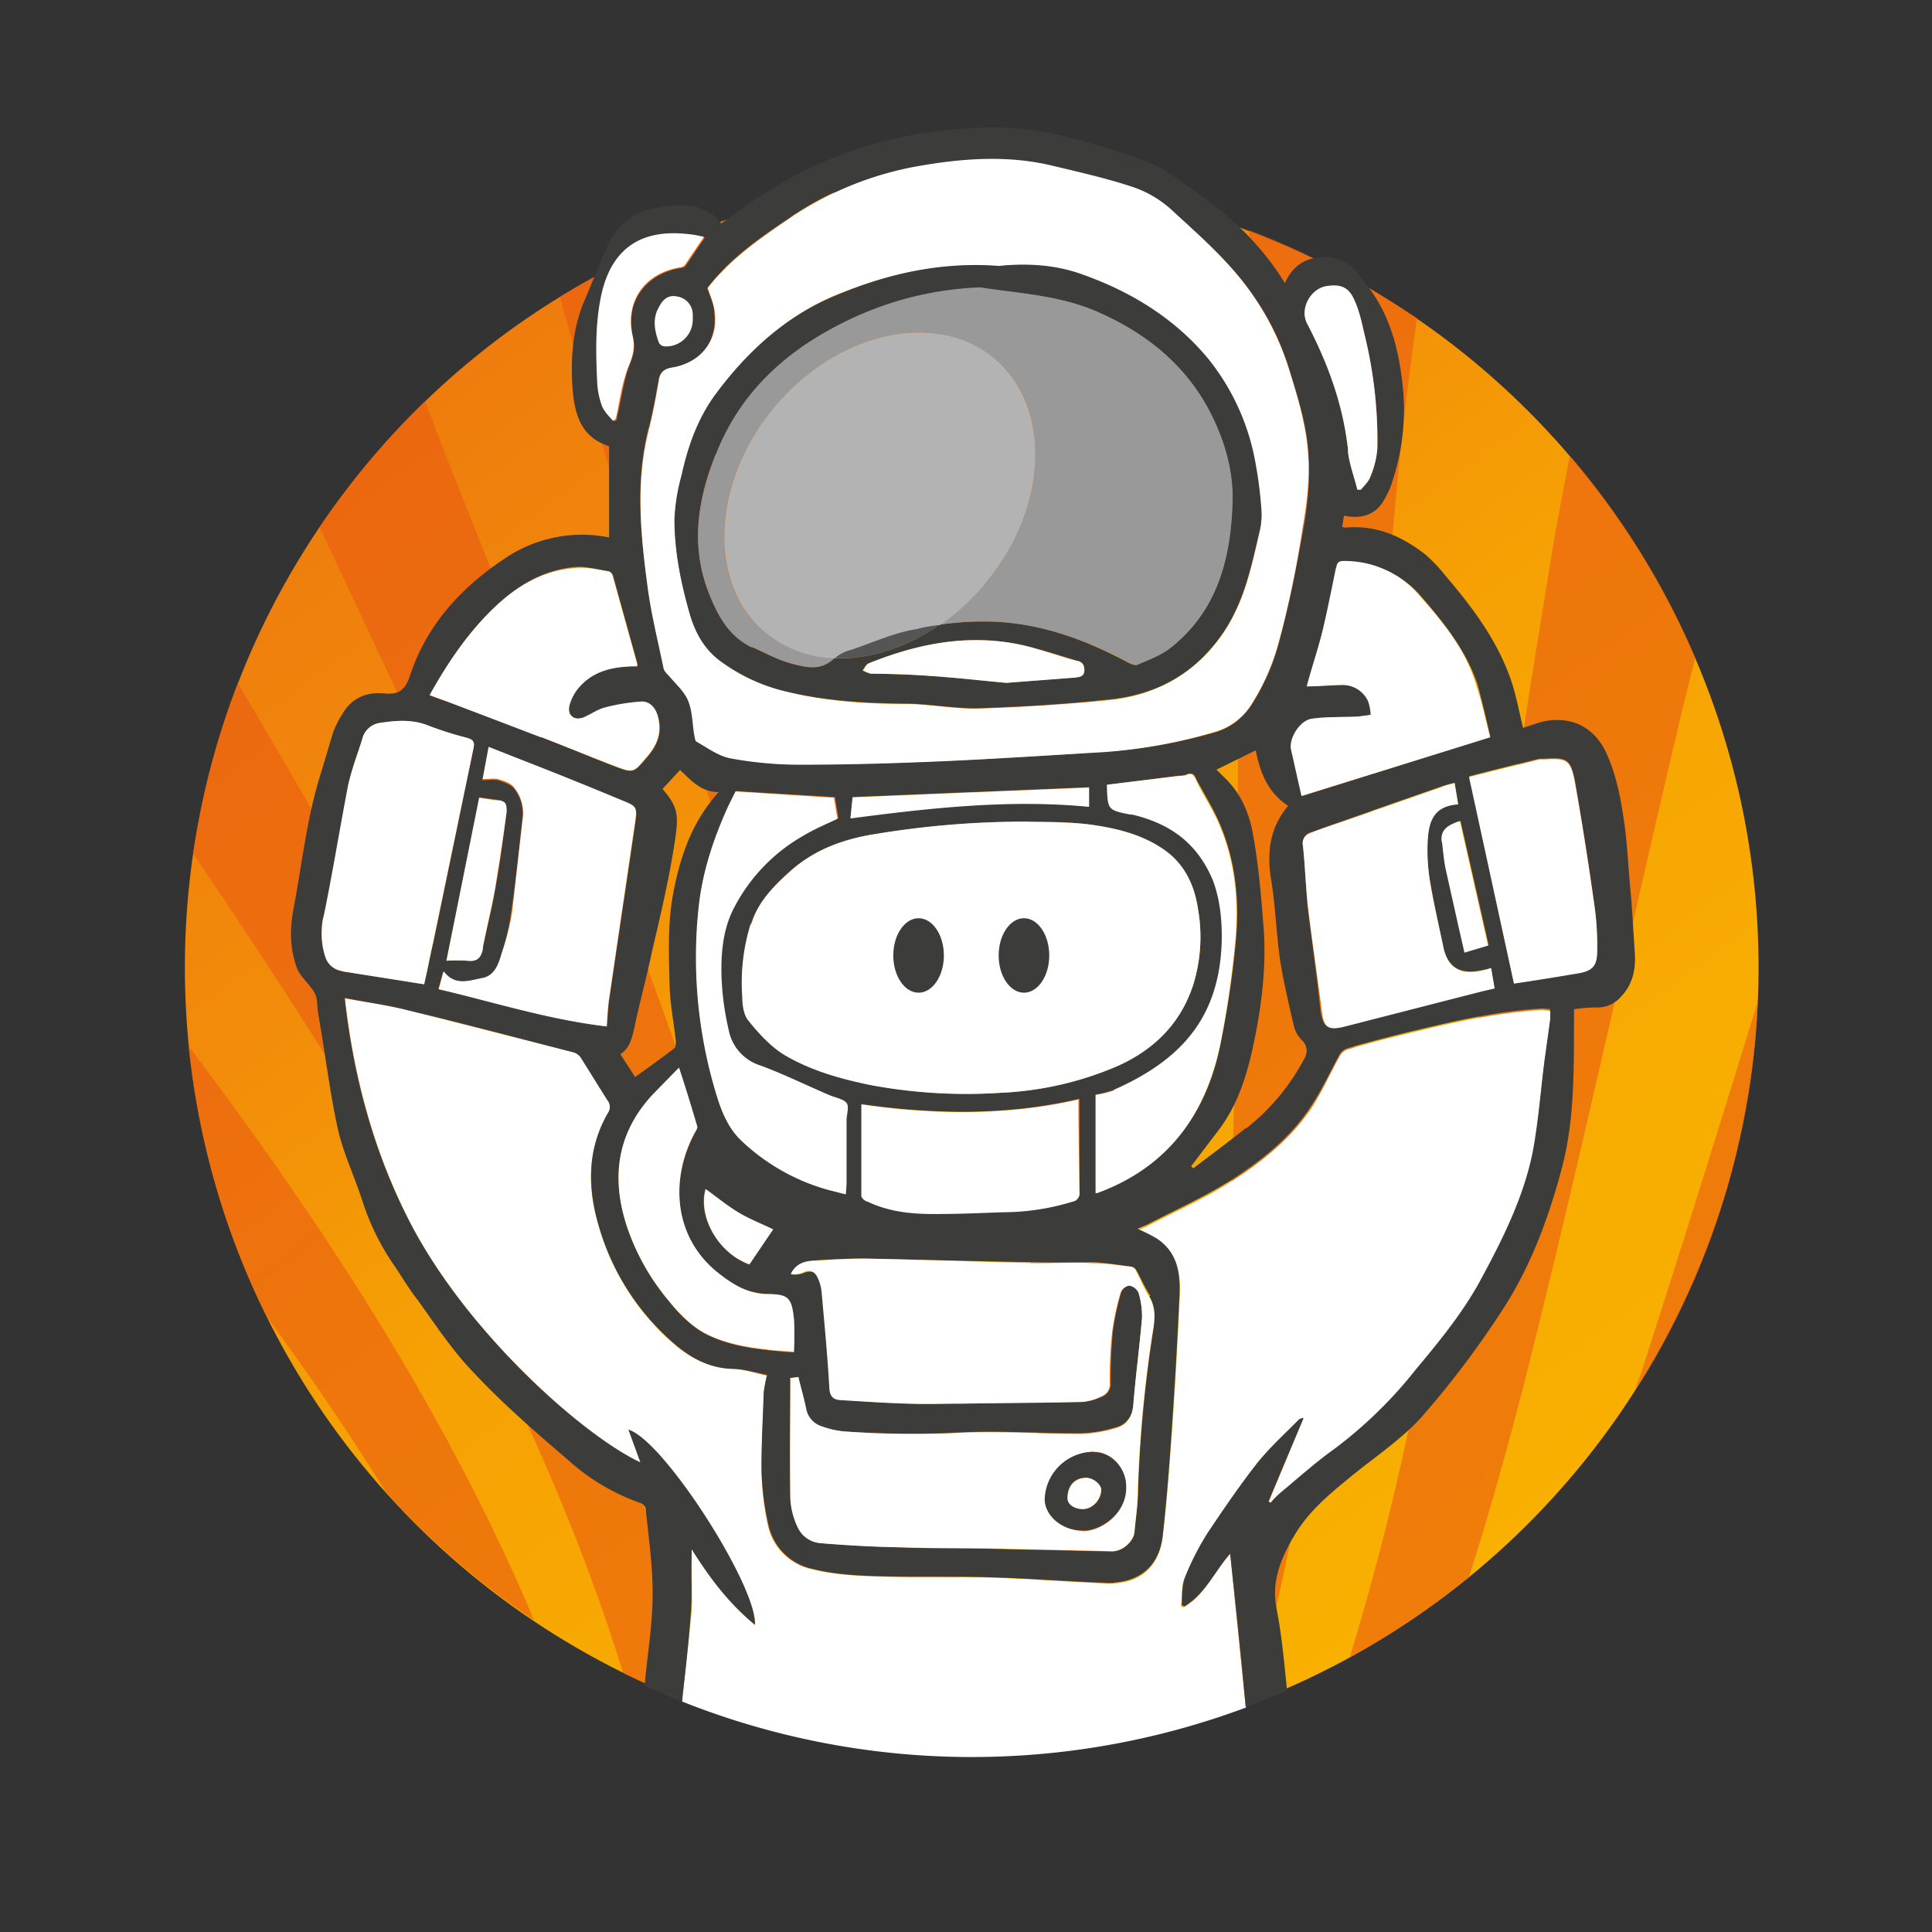
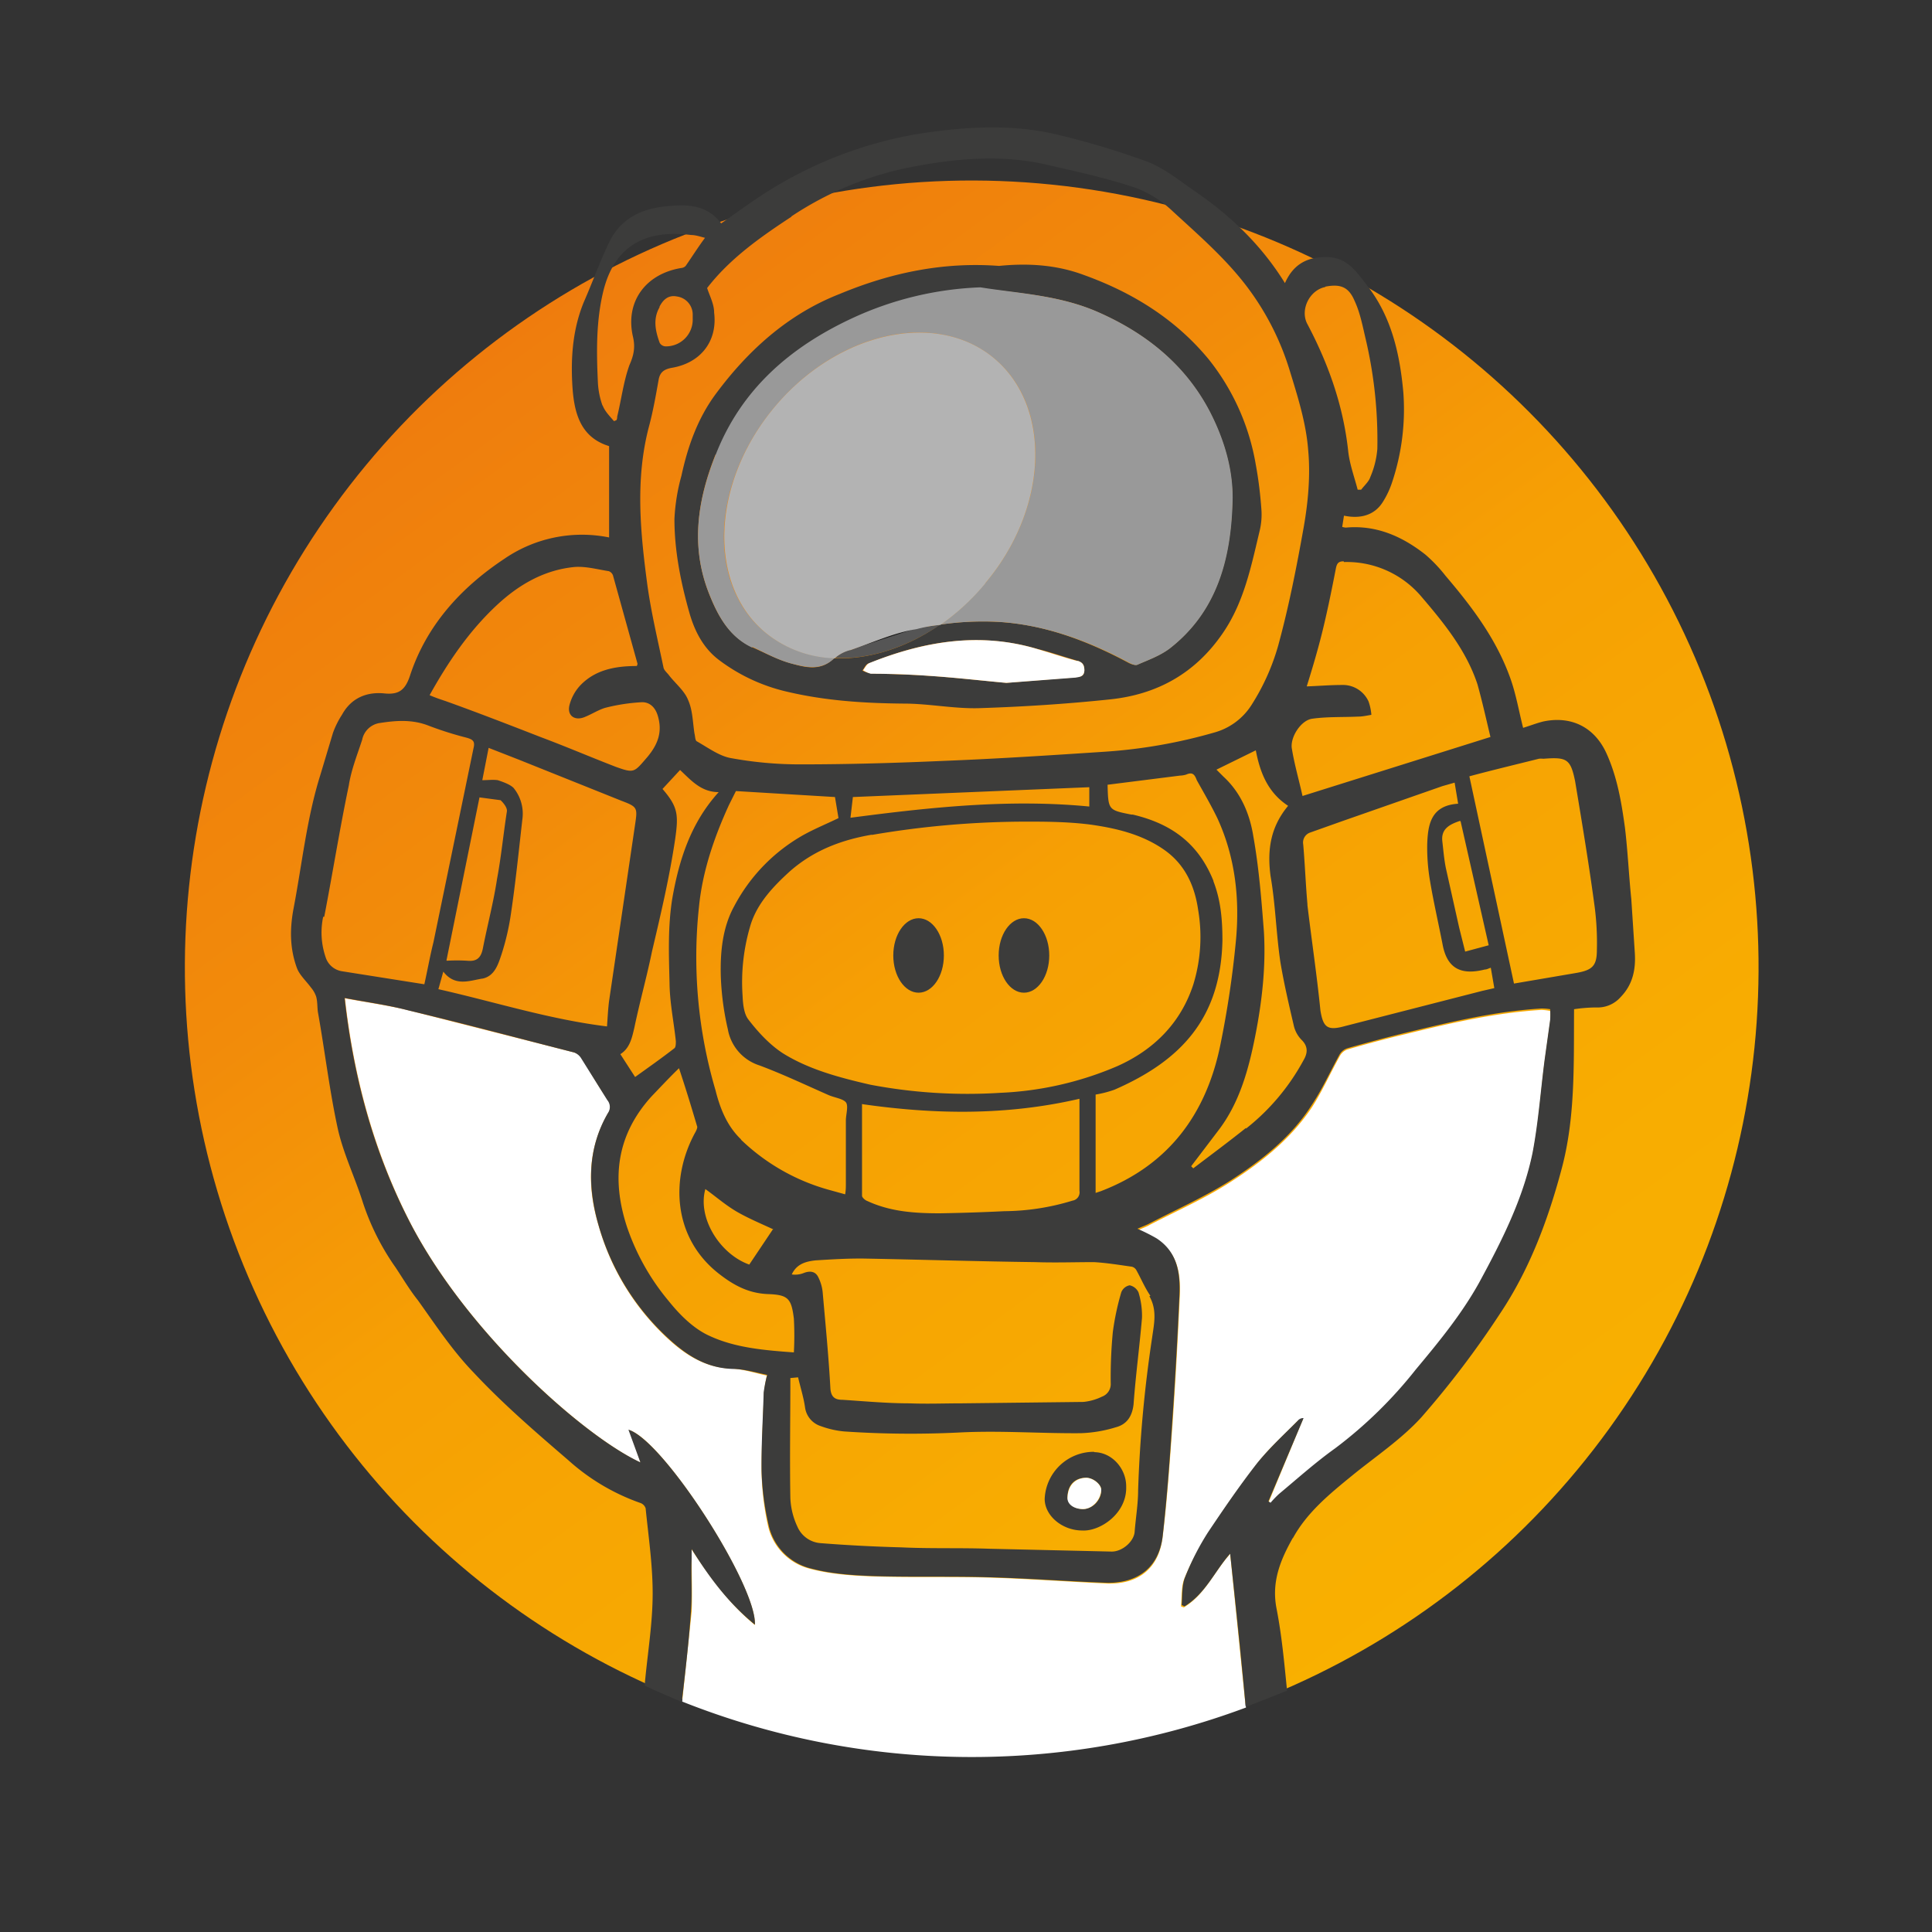
<svg xmlns="http://www.w3.org/2000/svg" viewBox="0 0 550 550">
  <rect x="0" y="0" width="550" height="550" fill="#333333" stroke="none" />
  <defs>
    <style>.cls-1{fill:url(#linear-gradient);}.cls-2{opacity:0.6;}.cls-3{fill:none;}.cls-4{fill:#ea5a11;}.cls-5,.cls-9{fill:#fff;}.cls-6{fill:#3c3c3b;}.cls-7{fill:#999;}.cls-8{fill:#1a1a1a;}.cls-9{opacity:0.26;}</style>
    <linearGradient id="linear-gradient" x1="-2134.1" x2="-2243.6" y1="-12.2" y2="-522.7" gradientTransform="translate(2452.22 540.3)" gradientUnits="userSpaceOnUse">
      <stop offset="0" stop-color="#f9b100" />
      <stop offset=".2" stop-color="#f8ad01" />
      <stop offset=".5" stop-color="#f6a004" />
      <stop offset=".7" stop-color="#f28b0a" />
      <stop offset=".9" stop-color="#ef7e0d" />
      <stop offset="1" stop-color="#ee720e" />
    </linearGradient>
  </defs>
  <circle cx="276.6" cy="275.4" r="224" class="cls-1" transform="rotate(-24.13 276.59 275.33)" />
  <g class="cls-2">
    <path d="M385 300.5c-5 62.3-12.2 124-28.6 184.2a224.4 224.4 0 0 0 27.8-12.8c10.8-35.2 18.7-71.2 25-107.7 12-71.3 22-143 34-214.3q1.7-10.2 3.7-20.2a223.2 223.2 0 0 0-43.7-39.2c-3 20.6-5.3 41.2-7 62-4.3 49.2-7.2 98.6-11.2 148zM320 414a665 665 0 0 1-9.2 82.7q10.7-1.6 21.3-4.3c16-69.2 19.2-139.7 19.8-210.6.6-71.7.4-143.4 3.5-215v-1.2A222.3 222.3 0 0 0 304 53c-.4 51 4 101.7 8.2 152.5 5.8 69.4 11.7 139 8 208.6zM55 243a223.8 223.8 0 0 0-1.3 55c35.2 46.7 67.5 95.4 92 149q3.3 7.3 6.3 14.5l7.5 4.8q8.8 5.4 18 10c-10.8-35-25.5-69-42.5-102-23.5-45.8-51.3-89-80-131.2zM204 63.5c7 40 16.3 79.6 25.7 119.2 16.3 68.4 33 136.8 40 207 3.8 36.8 5 73.4 2.4 109.6q9.4.2 18.7-.4 1-7.6 1.7-15.2c8-76.6-.2-152.6-11.2-228.3-9.4-65-19.3-130-27.5-195l-1-8a225.3 225.3 0 0 0-48.7 11zM76 375.2a222.8 222.8 0 0 0 33.8 49.7c-10.4-17-21.6-33.2-33.4-49.3zM134.3 242c-14.5-30.5-29-61.2-43.4-92-2 2.7-3.6 5.5-5.3 8.2a225.3 225.3 0 0 0-18 36.2c35.3 60 70.6 120.3 97.3 185 14.3 34.6 26 69.8 33.6 106q9.4 3.4 19 6l-.8-5.2c-12.2-86.5-45.7-165.8-82.6-244zm97.4 88C213 261.3 191.4 193.3 171 125q-6-20-11.6-40.3a222.4 222.4 0 0 0-38.4 29.7c8.7 23 18 45.7 27 68.5 27 67.5 54.5 135 71.5 206 8.6 35.5 14.6 71 16.6 107q9 1.7 18 2.6c1-57-7.4-113-22.3-168.2zM434 393.5c-4.7 18.7-10 37.3-16 55.6a223.5 223.5 0 0 0 47.8-53.7l1.2-3.6c11.4-35.4 22.4-71 33.4-106.5a225 225 0 0 0-17.8-98l-3.8 15.5c-15 63.6-29 127.4-44.8 190.8z" class="cls-3" />
-     <path d="M351.8 281.8c-.6 71-3.8 141.4-19.7 210.6a225.2 225.2 0 0 0 24.4-7.7c16.4-60 23.8-122 28.7-184.2 4-49.3 7-98.7 11.2-148 1.8-20.7 4-41.3 7-62l-9.5-6a225 225 0 0 0-38.3-19V67c-3.2 71.6-3 143.3-3.6 215zm57.2 82.5c-6 36.5-14 72.5-24.8 107.6a223 223 0 0 0 34-23c5.8-18.2 11-36.8 15.8-55.5 16-63.4 29.7-127.2 44.8-190.8l3.8-15.4a223.2 223.2 0 0 0-35.7-57.5l-3.8 20c-12 71.5-22 143.2-34 214.5zM281.2 255.5c11 75.8 19.2 151.7 11.2 228.3q-.7 7.6-1.7 15 10-.5 20-2a665 665 0 0 0 9.4-82.7c4-69.6-2-139-7.8-208.5C308 154.7 303.6 104 304 53a224 224 0 0 0-51.2-.3l1 8c8 65 18 129.8 27.4 194.8zm184.5 139.8c.6-1 1.3-2 2-2.8a223 223 0 0 0 32.7-107.3c-11 35.5-22 71-33.5 106.5-.5 1.2-1 2.4-1.3 3.6zM53.7 298A225.2 225.2 0 0 0 76 375l.4.5c11.8 16 23 32.5 33.4 49.2a223.5 223.5 0 0 0 42.2 36.5q-3-7.2-6.3-14.4c-24.5-53.6-56.8-102.3-92-149zM165 379.4c-26.7-64.7-62-124.8-97.3-185A222.3 222.3 0 0 0 55 243c28.7 42.5 56.5 85.5 80 131.3 17 33.2 31.6 67 42.4 102a223.8 223.8 0 0 0 21.2 9c-7.6-36-19.3-71.2-33.6-106zm54.5 9.2c-17-71-44.4-138.4-71.5-206-9-22.7-18.3-45.5-27-68.4A224 224 0 0 0 91 150c14.3 30.8 28.8 61.4 43.3 92 37 78.3 70.3 157.7 82.5 244.2l.7 5.2q9.2 2.6 18.5 4.3c-2-36-8-71.6-16.5-107zm10.2-205.9C220.4 143 211 103.5 204 63.5a224.3 224.3 0 0 0-44.6 21q5.5 20.2 11.5 40.3c20.4 68.4 42 136.4 60.7 205.3 15 55.2 23.3 111.3 22.2 168.3 6 .6 12 1 18 1 2.8-36.2 1.5-72.8-2.3-109.6-7-70.2-23.7-138.6-40-207z" class="cls-4" />
  </g>
-   <path d="M484 191.7a223 223 0 0 0-69-91.5c-24-56-76.6-94.6-137.5-94.6-60.2 0-112 37.8-136.6 92.5C62 158 30 265 69 361a223.2 223.2 0 0 0 114.3 119v-1c1-8.4 2.3-17 2.4-25.3 0-8-1.4-16-2.2-24.2a2.4 2.4 0 0 0-1.4-1.6 60.6 60.6 0 0 1-20.7-12.2c-9.3-8-18.5-16.2-27-25-6-6.2-10.6-13.6-15.7-20.6-2.3-3-4.3-6.3-6.4-9.4a70 70 0 0 1-9.5-19c-2-6.8-5.2-13.4-6.8-20.4-2.4-11-4-22.2-5.7-33.3-.2-1.4 0-3-.5-4.4a8 8 0 0 0-1.5-2.5c-1.4-1.8-3.3-3.4-4-5.5-2-5.4-2-10.8-1-16.6 2.4-13 4-26 7.6-38.5l3.7-12A25.6 25.6 0 0 1 97 203c3-4.5 7-6.4 12.3-6 4 .5 5.8-.7 7.2-5 4.8-14.3 14.6-25 27-33.3a39 39 0 0 1 29.7-6V127c-8.5-2.7-10-10.3-10.4-18.2S163 93.3 166 86c2.6-5.7 4.8-11.6 7.4-17.2 3.5-7.3 10-9.7 17.6-10.2 5.6-.4 10.7.3 14.3 5 4.5-3.2 8.8-6.4 13.4-9.2A116.5 116.5 0 0 1 262 38c13.3-2 26.8-2.7 40 .7a227.4 227.4 0 0 1 25 7.7c4.6 1.8 8.7 5 12.8 8 10.2 7 19 15.3 26 26.3 2.4-5.7 6.7-7.6 12.2-7.4 5.4.2 8 4 10.8 7.7 7.3 9 9.7 19.6 10.6 30.8a65.5 65.5 0 0 1-3.2 25.6 25 25 0 0 1-2.7 5.7c-2.3 3.6-6 5-11 4l-.6 3.2a5.5 5.5 0 0 0 1 .2c9-1 16.2 2.4 23 7.7a42.2 42.2 0 0 1 5.6 6c7.5 8.8 14.6 18 18.3 29.2 1.4 4.5 2.3 9.3 3.6 14 1.5-.5 3.5-1.3 5.6-1.7 8-1.8 14.6 1.5 18 9 3 6.7 4.5 14 5.3 21.2.8 6.8 1.2 13.6 1.7 20.4l1.2 15.4c.2 4.6-.7 9-4 12.5a8.7 8.7 0 0 1-7 3 44.5 44.5 0 0 0-6.2.4c0 15.6.3 31-3.7 45.8-4 14.4-9 28.5-17.5 41a264.8 264.8 0 0 1-22.3 29.2c-5.6 6.3-12.8 11.3-19.5 16.6s-13 10.6-17.3 18c-3.6 6.4-6.2 12.5-4.7 20.3s2 15.6 3 23.4c111-48.5 163.8-177 117.7-290zM370.6 296a8.5 8.5 0 0 1-2.4-4c-1.4-6-3-12-3.8-18.2-1-8-1.4-16.4-2.7-24.5-1-7.5 0-14 5-20-5.8-3.8-8-9.5-9.3-15.8l-11 5.4c.5.6 1 1.3 2 2 4.8 4.6 7.4 10.6 8.4 17 1.5 9 2.2 18 3 27 .6 10-.5 20-2.4 29.6s-4.6 19.3-10.8 27.4l-7.6 10.2.5.5c5-3.8 10.2-7.5 15-11.4a62.7 62.7 0 0 0 16.5-19.6c1-1.8 1.6-3.8-.4-5.7zm-166-70.7c-5 0-7.8-3.3-11-6.2l-5 5.5c4.4 5 4.7 7.3 3.6 14.4-1.7 10.6-4 21.2-6.5 31.8-1.6 7.2-3.6 14.4-5.2 21.6-.6 3-1.2 6-4 7.7l4.3 6.6c3.8-2.8 7.5-5.4 11-8.2.6-.3.6-1.4.6-2-.6-5.7-1.7-11.3-2-17 0-8-.3-16 1-24 1.8-10.8 5.3-21.3 13.2-30z" class="cls-3" />
  <path d="M350 442.6c-4.3 4.8-7 11.4-13 15l-.8-.3c.3-2.7 0-5.6 1-8a75 75 0 0 1 6.7-12.7c4.3-6.8 9-13.4 13.8-19.7 3.4-4.5 7.6-8.2 11.5-12.2a2 2 0 0 1 1.7-.6L361 428l.6.3a30.2 30.2 0 0 1 2.5-2.7c5.4-4.4 10.4-9 16-13a124.8 124.8 0 0 0 23-22.4c6.5-8 13-15.8 18-24.8 6.4-11.7 12.5-23.7 15.2-36.8 1.8-9 2.3-18 3.5-27l1.5-10.8a25.8 25.8 0 0 0 0-3 15 15 0 0 0-2.5-.3c-13 .8-25.7 3.7-38.3 6.8q-8.5 2-17 4.5a4 4 0 0 0-2 1.7c-2.8 5-5 10-8 14.7-6 9-14.3 15.6-23.2 21.3-7.3 4.7-15.3 8.2-23 12.2-1 .6-2.3 1-3.5 1.6a54.4 54.4 0 0 1 5.4 2.6c6.7 4 7 10.8 6.6 17.5q-.8 17.5-2 35c-.8 10.7-1.5 21.4-2.8 32-1 9-6.8 13.6-15.6 13.4-11.4-.5-23-1.4-34.3-1.7-10.7-.3-21.2 0-31.7-.3-6.3-.2-12.8-.6-18.8-2.2a16.3 16.3 0 0 1-12-12.4 77.7 77.7 0 0 1-1.8-15.4c0-7.4.4-14.8.7-22.2a39.5 39.5 0 0 1 .8-5c-3.3-.7-6.6-1.8-10-2-7.6-.2-13.4-4-18.7-9a69.5 69.5 0 0 1-19.2-31.7c-3.2-10.7-3.3-21.7 2.7-32a3 3 0 0 0 0-3.7c-2.8-4-5-8-7.5-12a4 4 0 0 0-2.2-1.6l-47.2-12c-5.7-1.4-11.6-2.2-18-3.4 2.5 22.4 8.3 43.8 18.5 63.7 16.4 31.8 49.7 61 65.7 68.5l-3.3-9.3c9.8 3 36.4 44.4 35.8 55.5-7.5-6.2-12.8-13.6-18-21.5v3c0 5 .2 9.8 0 14.7l-2.7 25.6a223.2 223.2 0 0 0 160.5 1.7c0-.5 0-1-.2-1.4l-4.3-42.4z" class="cls-5" />
  <path d="M368 438c4-7.4 10.5-12.7 17-18s14-10.3 19.7-16.6A264.8 264.8 0 0 0 427 374c8.3-12.4 13.6-26.4 17.5-41 4-14.7 3.5-30 3.6-45.7a44.5 44.5 0 0 1 6.3-.5 8.7 8.7 0 0 0 7-3c3.4-3.5 4.3-7.8 4-12.5l-1-15.3c-.7-6.8-1-13.6-1.8-20.3-1-7.3-2.2-14.5-5.3-21.3-3.4-7.4-10-10.7-18-9-2 .5-4 1.3-5.7 1.8-1.2-4.7-2-9.5-3.6-14-4-11.3-11-20.5-18.5-29.3a42.2 42.2 0 0 0-5.7-6c-6.6-5.2-14-8.5-22.7-7.7a5.5 5.5 0 0 1-1-.2l.5-3.2c4.8 1 8.7-.2 11-3.8a25 25 0 0 0 2.7-5.7 65.5 65.5 0 0 0 3.2-25.6c-1-11-3.4-21.8-10.6-30.8-2.8-3.6-5.4-7.5-10.8-7.7-5.5-.2-9.8 1.7-12.3 7.4-6.8-11-15.7-19.4-26-26.4-4-2.8-8-6-12.7-8a227.4 227.4 0 0 0-25-7.6c-13.3-3.4-26.7-2.6-40-.6a116.5 116.5 0 0 0-43.4 16.4c-4.5 2.8-8.8 6-13.4 9.2-3.6-4.8-8.6-5.5-14.2-5-7.6.5-14 3-17.6 10.2-2.7 5.6-4.8 11.5-7.3 17.2-3 7.3-3.7 15-3.3 23s2 15.4 10.5 18v26a39 39 0 0 0-29.7 6c-12.4 8.2-22.3 19-27 33.4-1.4 4.2-3.3 5.4-7.3 5-5-.5-9.4 1.3-12 6a25.6 25.6 0 0 0-2.6 5.2l-3.6 12C87.3 233 86 246 83.5 259c-1 5.6-1 11 1 16.5.7 2 2.6 3.7 4 5.6a8 8 0 0 1 1.5 2.6c.4 1.4.3 3 .5 4.4 2 11.2 3.3 22.4 5.7 33.4 1.6 7 4.8 13.6 7 20.5a70 70 0 0 0 9.4 18.8c2 3 4 6.4 6.4 9.4 5 7 9.8 14.3 15.8 20.5 8.4 9 17.7 17 27 25a60.6 60.6 0 0 0 20.6 12.2 2.4 2.4 0 0 1 1.4 1.5c.8 8 2 16 2 24.2 0 8.4-1.4 16.8-2.2 25.3v1q5.2 2.4 10.5 4.6c1-8.6 2-17 2.6-25.7.4-5 0-10 .2-15V441c5 8 10.4 15.3 18 21.5.6-11-26-52.5-36-55.5l3.4 9.3c-16-7.4-49.3-36.7-65.7-68.5-10.3-20-16-41.3-18.5-63.7 6.3 1.2 12.3 2 18 3.5 16 3.8 31.6 8 47.3 12a4 4 0 0 1 2 1.6l7.5 12a3 3 0 0 1 .2 3.6c-6 10.3-5.8 21.3-2.7 32a69.5 69.5 0 0 0 19.2 31.6c5.3 5 11 9 18.8 9.3 3.3 0 6.6 1 10 1.7a39.5 39.5 0 0 0-1 5c-.2 7.4-.7 15-.6 22.3a77.7 77.7 0 0 0 2 15.4 16.3 16.3 0 0 0 12 12.4c6 1.6 12.4 2 18.7 2.2 10.5.3 21 0 31.6.3 11.4.3 23 1.2 34.3 1.6 8.8 0 14.6-4.6 15.6-13.4 1.2-10.7 2-21.4 2.7-32.2q1.2-17.4 2-35c.4-6.6 0-13.3-6.5-17.5a54.4 54.4 0 0 0-5.4-2.7c1.3-.6 2.5-1 3.6-1.6 7.7-4 15.6-7.5 23-12.2 8.8-5.7 17.2-12.3 23-21.4 3-4.5 5.3-9.6 8-14.5a4 4 0 0 1 2.2-1.7q8.4-2.4 17-4.5c12.5-3 25-6 38.2-6.8a15 15 0 0 1 2.5.2 25.8 25.8 0 0 1 0 3l-1.5 10.8c-1.2 9-1.8 18-3.5 27-2.7 13.2-8.8 25.2-15.2 37-5 9-11.4 16.8-18 24.7a124.8 124.8 0 0 1-23 22.5c-5.6 4-10.6 8.5-16 13a30.2 30.2 0 0 0-2.4 2.5l-.6-.4 10-23.7a2 2 0 0 0-1.7.8c-4 4-8 7.7-11.5 12-5 6.4-9.5 13-14 19.7a75 75 0 0 0-6.5 12.7c-1 2.4-.8 5.4-1 8l.8.4c6-3.6 8.7-10.2 13-15 1.5 14 3 28.2 4.3 42.3 0 .4 0 1 .2 1.3l6.7-2.6 5-2c-.8-8-1.5-15.7-3-23.4s1.2-14 4.7-20.2zm-148-88l-6.7 10c-8.4-3-14.8-13.3-12.5-21.5 3.2 2.3 6 4.8 9.4 6.7s6.8 3.3 10 4.8zm-9-25.6c-4-3.8-6-8.8-7.3-14A134 134 0 0 1 199 258c1-10 4.3-19.6 8.5-28.8l2-4 28.2 1.7 1 6c-3.3 1.6-6.7 3-9.8 4.7A50 50 0 0 0 209 258c-3.3 6-4 13-3.8 20a78.7 78.7 0 0 0 2 15 13.2 13.2 0 0 0 9 10.3c6.7 2.5 13.2 5.6 19.8 8.5 1.7.7 4 1 4.8 2s0 3.5 0 5.2v18c0 1 0 1.8-.2 3l-4.7-1.3a58.6 58.6 0 0 1-25-14.3zm-20.4-45c0 5.8 1.2 11.3 1.8 17 0 .6 0 1.7-.4 2-3.6 2.8-7.3 5.4-11.2 8.2l-4.2-6.5c2.7-1.7 3.3-4.6 4-7.6 1.5-7.2 3.5-14.3 5-21.6 2.5-10.6 5-21.2 6.6-32 1-7 .8-9.2-3.6-14.3l5-5.4c3.2 3 6 6.3 11 6.3-8 8.8-11.3 19.4-13.2 30.2-1.3 8-1 16-.8 24zm-53.3-.8c3.5-.7 4.5-4 5.5-7a70 70 0 0 0 2.7-11.8c1.3-8.8 2.2-17.7 3.2-26.5a11.6 11.6 0 0 0-2.5-9c-1-1-3-1.7-4.5-2.2-1.3-.2-2.8 0-4.4 0l1.8-9.2 8.7 3.4L177 228c4.5 1.7 4.5 2 3.8 6.7l-7.4 50.2c-.3 2.3-.4 4.6-.6 7.3-16.4-2-32-7-48-10.6l1.4-5c3.3 4.3 7.4 2.6 11 2zm-10.2-5.2l9.4-46.4 6 .8s2 1.8 1.8 3.2c-1 6.4-1.6 12.8-2.8 19.2-1 6.6-2.7 13-4 19.6-.5 2.7-1.6 4-4.5 3.7a50 50 0 0 0-5.8 0zm121-35.7a261.5 261.5 0 0 1 44-3.8c5 0 11.5 0 18 .8 7.3 1 14.7 2.7 21 7 6.2 4.2 9 10.4 10 17.4a46 46 0 0 1-1.4 21.2c-3.6 11-11.3 18.6-21.6 23.2a94.5 94.5 0 0 1-33.3 7.6 148 148 0 0 1-37-2.3c-8.7-2-17.5-4.3-25-9-3.8-2.5-7-6-9.7-9.5-1.3-1.6-1.6-4.4-1.7-6.8a56.2 56.2 0 0 1 2.4-20.6c2-6 6.4-10.6 11-14.8 6.8-6 14.7-9 23.5-10.5zm-6-4.8l.7-6 67.3-2.8v5.5c-22.8-2.2-45.2.2-68 3.2zm103.4 18c-4.3-10.8-12-16.4-23-19h-.4c-6.6-1.3-6.6-1.3-6.8-8.5l20.6-2.6a6.8 6.8 0 0 0 1.8-.3c1.8-.8 2.4 0 3 1.6 2 3.6 4 7 5.8 10.7 5.2 11.2 6.5 23.3 5.3 35.4a277.4 277.4 0 0 1-4.4 29.3c-4 19.6-14.7 34.2-34 41.6l-1.5.5v-28a31 31 0 0 0 5.4-1.4c19-8.3 30.2-20.4 30.7-42.4 0-5.7-.4-11.4-2.6-17zm-100.2 63.4c20.8 3 41.3 3.3 62-1.5V339a2.4 2.4 0 0 1-2 2.8 67.7 67.7 0 0 1-19.4 3c-6 .3-12.2.5-18.3.6-7 0-14-.4-20.7-3.5-.6-.2-1.5-1-1.5-1.5v-26zm109.4 6.8c-5 4-10 7.7-15 11.5l-.6-.6 7.6-10c6.2-8 8.8-17.7 10.7-27.4s3-19.6 2.4-29.5c-.7-9-1.4-18-3-27-1-6.3-3.5-12.4-8.5-17l-2-2 11.2-5.5c1.2 6.3 3.4 12 9.2 15.8-5 6-6 12.5-5 20 1.4 8 1.6 16.4 2.8 24.5 1 6 2.4 12 3.8 18a8.5 8.5 0 0 0 2.3 4.2c2 2 1.5 4 .5 5.7a62.7 62.7 0 0 1-16.4 19.5zm17.5-63.7c-.5-5.6-.7-11.2-1.2-17a3 3 0 0 1 2-3.4l9-3.2 28.6-10 3.5-1 1 6c-7.8.5-8.6 6-8.8 11.5a56.4 56.4 0 0 0 .8 10.5c1 6 2.4 12 3.6 18.2 1.3 6.7 5.2 8.7 12 7 .6 0 1-.3 1.7-.5l1 5.8-3.5.8-39 10c-5 1.4-6.2.4-7-4.4-1-10-2.5-20-3.7-30zm43.6-23.6l8 35.3-6.7 1.8-1.7-6.8-3.8-17c-.5-2.5-.7-5-1-7.6-.4-3.5 2-4.8 5-5.8zM438 216a8 8 0 0 1 1.4 0c6.6-.5 7.7 0 9 6.4 2 12 4 24 5.6 36a79.4 79.4 0 0 1 .6 12c0 4.6-1.3 5.8-6 6.6l-17.6 3-12.7-59c6.3-1.7 13-3.3 19.8-5zm-55.4-56a27.8 27.8 0 0 1 22 9.8c6.4 7.5 12.8 15.3 16 25 1.4 5 2.5 10 3.7 15l-53.5 16.8c-1-4.5-2.3-9-3-13.3-.7-3.2 2.5-8.3 5.8-8.7 4.3-.6 8.7-.4 13-.6 1.3 0 2.6-.3 3.8-.5a15 15 0 0 0-.8-3.8 8 8 0 0 0-7.6-4.7c-3.4 0-6.8.3-10 .4 1.5-4.8 3-9.8 4.3-15 1.5-6 2.8-12.4 4-18.6.3-1.5.8-2 2.2-2zm-5.3-78.4c4.2-.8 6.6 0 8.3 4 1.6 3.4 2.3 7.2 3.2 11a126 126 0 0 1 3.3 31.2 25.4 25.4 0 0 1-2 8c-.4 1.3-1.7 2.4-2.6 3.6h-1c-1-3.8-2.3-7.3-2.7-11-1.4-13-5.7-25-11.7-36.3-2-4 .7-9.5 5.2-10.4zm-152-20a94.3 94.3 0 0 1 36-14.4c12.6-2.3 25.4-3.2 38 0 8 1.8 16 3.6 23.8 6.2a31.3 31.3 0 0 1 10.7 6.7c7.6 7 15.5 13.8 21.7 22.2a76.6 76.6 0 0 1 11.6 23c2.3 7.5 4.7 15 5.3 22.7.7 7.3 0 15-1.3 22.3-2 11.2-4.2 22.4-7.2 33.4a63.3 63.3 0 0 1-7.5 16.8 18.3 18.3 0 0 1-10.6 8 147.7 147.7 0 0 1-31.3 5.5c-15.2 1-30.4 2-45.7 2.6-13.6.6-27.2 1-40.8 1a108.7 108.7 0 0 1-20-1.8c-3.3-.6-6.5-3-9.7-4.8-.4-.3-.4-1.4-.6-2.2-.5-3.2-.5-6.6-1.8-9.5-1-2.6-3.6-4.7-5.4-7-.5-.7-1.4-1.4-1.6-2.2-1.6-7.7-3.5-15.6-4.6-23.5-2-15-3.5-30 .4-45 1.2-4.4 2-9 2.8-13.5.4-2.2 1.6-3 3.8-3.4 8.2-1.4 13-7.6 12-15.7 0-2.4-1.2-4.6-2-7 6.4-8.3 15-14.4 24-20.3zm-37.6 25.8c1-2 2.5-3.5 5-3a5.2 5.2 0 0 1 4.5 5v1.4a7.6 7.6 0 0 1-7.8 7.8 2 2 0 0 1-1.6-1c-1.2-3.3-2-6.8 0-10.2zm-16.2 28a22.8 22.8 0 0 1-1.3-6.7c-.4-8.6-.5-17.2 1.5-25.6 3.2-13.3 12.2-17.8 25-16.2 1.4 0 2.7.5 4 .8-2 2.7-3.7 5.4-5.5 8a2 2 0 0 1-1.3.6c-10.2 1.7-16 9.7-13.7 19.6.7 3 .2 5.3-1 8-1.7 4.7-2.3 9.8-3.5 14.7 0 .3 0 .6-.2 1l-.7.3c-1.2-1.4-2.6-2.8-3.2-4.4zm-30.2 57c6.4-6 13.7-10.2 22.4-11 3.2-.2 6.4.7 9.6 1.2a2 2 0 0 1 1.2 1.2l7 25.2-.2.6c-6 0-11.7 1-16 5.4a13 13 0 0 0-3.2 5.8c-.7 3 1.6 4.5 4.4 3.3 2-.8 3.8-2 5.8-2.6a53.8 53.8 0 0 1 10.5-1.6c2.2 0 3.8 1.5 4.5 4 1.3 4.5 0 8-3 11.6-3.8 4.4-3.7 4.7-9 2.8-7-2.7-14-5.7-21.2-8.4-9-3.5-18-7-27.2-10.3-1.5-.5-3-1-4.6-1.7 5.3-9.5 11.2-18.2 19-25.5zm-49 88.6c2.4-12.4 4.4-25 7-37.4.7-4.5 2.4-8.7 3.8-13a6 6 0 0 1 5.2-4.8c4.5-.7 9-1 13.5.7a98.2 98.2 0 0 0 11 3.5c1.8.5 2.5 1 2 3l-11.4 55.2c-1 4-1.7 8-2.6 12l-23.4-3.7a5.8 5.8 0 0 1-4.7-4A21.7 21.7 0 0 1 92 261zM202 380.3c-4.5-2-8.5-6-11.7-10a65.7 65.7 0 0 1-11.8-21c-4.5-13.7-3-26.2 7-37.2 2.5-2.6 5-5.3 7.8-8 2 6 3.6 11.3 5.2 16.7 0 .5-.4 1.3-.7 1.8-7 13-6.2 29.6 6.6 39.8 4.3 3.4 8.6 5.8 14.3 6s6.6 1.3 7.3 7a90.2 90.2 0 0 1 0 9.6c-8.4-.6-16.7-1.3-24-4.7zM327.2 369c2.3 4 1.3 8 .8 11.7a370 370 0 0 0-4 43.5c0 4-.7 8-1 12-.3 2.7-3.5 5.5-6.5 5.5l-34.7-.8c-8.4-.3-16.8 0-25.2-.4q-11.5-.3-23-1.2a7.8 7.8 0 0 1-6.6-4.7 21.3 21.3 0 0 1-2-8c-.2-11.3 0-22.7 0-34.3l2.2-.2c.7 3 1.6 5.8 2 8.7a6.5 6.5 0 0 0 4.5 5.2 26 26 0 0 0 6.6 1.5 279.3 279.3 0 0 0 32.8.3c11.6-.6 23 .3 34.6.2a38 38 0 0 0 10-1.7c3-.8 4.6-3 5-6.5.6-8.2 1.7-16.4 2.4-24.6a22.6 22.6 0 0 0-1-7.3 3.6 3.6 0 0 0-2.5-2 3.2 3.2 0 0 0-2.4 2 74.6 74.6 0 0 0-2.4 11.3 135 135 0 0 0-.6 14.6 3.8 3.8 0 0 1-2.5 3.8 15.4 15.4 0 0 1-5.3 1.5l-34.5.4c-5 0-10 .2-15 0-6.4 0-12.8-.6-19-1-2 0-3.3-.6-3.5-3.2-.5-9.2-1.4-18.3-2.2-27.4a12.2 12.2 0 0 0-1.2-4.2c-.8-1.8-2.4-2-4.2-1.3a6.6 6.6 0 0 1-3.4.4c1.4-3 4-3.7 6.8-4 4.8-.3 9.7-.6 14.5-.5 16 .3 32 .8 48 1 5.6.2 11.2 0 16.7 0 3.6.2 7.2.8 10.8 1.3a2 2 0 0 1 1.3 1c1.3 2.3 2.4 5 4 7.3z" class="cls-6" />
-   <path d="M191.4 104.6c-2.2.4-3.4 1.2-3.8 3.5-.8 4.6-1.6 9-2.7 13.5-4 15-2.6 30-.6 45 1 8 3 15.8 4.6 23.6.2 1 1 1.6 1.6 2.3 2 2.3 4.3 4.4 5.4 7 1.2 3 1.2 6.4 1.7 9.6.2.6.2 1.7.6 2 3.2 1.8 6.4 4.2 9.8 4.8a108.7 108.7 0 0 0 20 1.8c13.5 0 27-.4 40.7-1 15.3-.7 30.5-1.7 45.7-2.6a147.7 147.7 0 0 0 31.2-5.7 18.3 18.3 0 0 0 10.6-7.8 63.3 63.3 0 0 0 7.6-17c3-10.8 5.3-22 7-33.2 1.3-7.4 2.2-15 1.5-22.4-.7-7.8-3-15.3-5.3-22.7a76.6 76.6 0 0 0-11.6-23c-6.2-8.5-14-15.3-21.6-22.3a31.3 31.3 0 0 0-10.8-6.6c-7.7-2.6-15.8-4.4-23.7-6.3-12.7-3-25.5-2-38 .2a94.3 94.3 0 0 0-36 14.5c-8.8 6-17.5 12-23.8 20.2.8 2.5 1.8 4.7 2 7 1 8-4 14.2-12 15.6zm47.5-21c14.3-5.7 29.2-9 45.3-7.8 8-.8 16.3-.4 24.2 2.5 13.8 5 26 12.6 35.5 24.2a65.5 65.5 0 0 1 13.4 30c.8 4.2 1.3 8.5 1.7 12.8a19.8 19.8 0 0 1-.4 6c-2.3 10-4.3 20-10.4 29-7.8 11.3-18.7 17.5-32.2 19-12.4 1.2-24.8 2-37.3 2.4-7 .2-14.2-1.3-21.3-1.3-11.3 0-22.5-.8-33.4-3.5a51.2 51.2 0 0 1-19.3-9c-4.3-3.5-7-8.2-8.3-13.4-2.6-8.7-4.4-17.7-4.3-26.8a55.5 55.5 0 0 1 2-12.3c2-8.3 4.6-16.4 9.8-23.3 9.3-12.4 20.5-22.7 35-28.5zM213.7 263a56.2 56.2 0 0 0-2.4 20.7c0 2.4.4 5.2 1.7 6.8 2.8 3.5 6 7 9.6 9.4 7.6 4.7 16.4 7.2 25.2 9a148 148 0 0 0 37 2.2 94.5 94.5 0 0 0 33.3-7.6c10.3-4.6 18-12 21.6-23.2a46 46 0 0 0 1.4-21.2c-1-7-3.8-13.2-10-17.4-6.3-4.3-13.7-6-21-7-6.6-.8-13-.6-18-.8a261.5 261.5 0 0 0-44 3.7c-8.6 1.5-16.6 4.5-23.2 10.5-4.7 4.2-9.2 8.7-11 15zM322 360.6c-3.6-.4-7.2-1-10.8-1-5.6-.3-11 0-16.7 0-16-.4-32-1-48-1.3-5 0-9.7.3-14.6.6-2.7 0-5.4.8-6.8 3.8a6.6 6.6 0 0 0 3.4-.4c1.8-1 3.3-.5 4.2 1.3a12.2 12.2 0 0 1 1.2 4.3c.8 9 1.7 18.3 2.2 27.4.2 2.6 1.4 3.2 3.4 3.3 6.4.4 12.7.8 19 1 5 .2 10 0 15 0 11.6-.2 23-.2 34.6-.5a15.4 15.4 0 0 0 5.3-1.5 3.8 3.8 0 0 0 2.5-4 135 135 0 0 1 .7-14.4A74.6 74.6 0 0 1 319 368a3.2 3.2 0 0 1 2.5-2 3.6 3.6 0 0 1 2.6 2 22.6 22.6 0 0 1 1 7.3c-.7 8.2-1.8 16.4-2.5 24.7-.2 3.3-1.8 5.6-4.8 6.5a38 38 0 0 1-10 1.7c-11.6 0-23-.8-34.5-.3a279.3 279.3 0 0 1-33-.4 26 26 0 0 1-6.5-1.5 6.5 6.5 0 0 1-4.3-5c-.6-3-1.5-6-2.2-9l-2.3.3c0 11.7-.2 23 0 34.5a21.3 21.3 0 0 0 2 7.8 7.8 7.8 0 0 0 6.6 4.7q11.5 1 23 1.2c8.4.3 16.8.2 25.2.3l34.8.8c3 0 6-2.8 6.3-5.3.4-4 1-8 1-12.2a370 370 0 0 1 4-43.4c.6-3.8 1.6-7.8-.8-11.6-1.4-2.3-2.5-5-3.8-7.5a2 2 0 0 0-1.4-1zm-14 75.2c-5.7-.2-10.6-4.3-10.5-9a14 14 0 0 1 14-13.5c5 0 9 4.7 9 9.8.4 8-7.4 13-12.4 12.8zm-181.8-159l-1.3 4.8c16 3.8 31.4 8.7 47.8 10.6.2-2.6.3-5 .6-7.3l7.4-50.3c.7-5 .7-5-3.7-6.8-9.6-4-19.5-8-29.3-11.8l-8.6-3.4-1.7 9.2c1.6 0 3-.3 4.4 0 1.6.5 3.5 1 4.5 2.3a11.6 11.6 0 0 1 2.5 9l-3 26.5a70 70 0 0 1-3 11.8c-.8 3-2 6.3-5.4 7-3.8.7-7.8 2.4-11-1.8zm-28.9-.3l23.4 3.7c1-4 1.7-8 2.6-12l11.5-55.2c.4-2-.3-2.5-2-3a98.2 98.2 0 0 1-11-3.5c-4.6-1.8-9-1.4-13.7-.7a6 6 0 0 0-5 4.7c-1.4 4.4-3 8.6-4 13-2.4 12.5-4.4 25-7 37.5a21.7 21.7 0 0 0 .5 11.4 5.8 5.8 0 0 0 4.8 4zM383 292.2l39-10 3.5-.8-1-5.8-1.7.5c-6.8 1.8-10.8-.3-12-7-1.3-6-2.7-12-3.7-18a56.4 56.4 0 0 1-.7-10.6c.2-5.6 1-11 8.7-11.5l-1-6c-1.5.3-2.5.5-3.5 1l-28.7 10c-3 1-6 2-9 3.2a3 3 0 0 0-2 3.5c.6 5.6.8 11.3 1.4 17 1.2 10 2.7 20 4 30 .5 4.8 1.8 5.8 6.7 4.5zm-2.7-130.4c-1.3 6.2-2.5 12.5-4 18.6-1.3 5-3 10-4.3 15 3.2 0 6.5-.3 9.8-.4a8 8 0 0 1 7.7 4.7 15 15 0 0 1 .7 3.8l-3.7.5c-4.4.2-8.8 0-13 .6-3.4.4-6.6 5.5-6 8.7l3 13.3 53.7-16.7c-1.3-5-2.3-10-4-15-3-10-9.3-17.7-16-25.2a27.8 27.8 0 0 0-21.8-10c-1.3 0-1.8.5-2 2zm-226.3 48c7 2.7 14.2 5.7 21.4 8.4 5 2 5 1.6 8.8-2.8 3-3.5 4.3-7 3-11.7-.7-2.4-2.3-4-4.4-4a53.8 53.8 0 0 0-10.6 1.7c-2 .5-3.8 1.8-5.8 2.7-2.7 1.3-5-.3-4.3-3.2a13 13 0 0 1 3.3-5.8c4.3-4.5 10-5.4 16-5.4v-.6l-7-25.2a2 2 0 0 0-1-1.2c-3.2-.5-6.5-1.4-9.6-1-8.8.6-16 4.7-22.5 10.7-7.8 7.3-13.7 16-19 25.5l4.7 1.7 27 10.3zM240.8 340l.2-3v-18c0-1.7.8-4 0-5s-3-1.5-4.8-2.2c-6.6-2.8-13-6-19.8-8.5a13.2 13.2 0 0 1-9-10.3 78.7 78.7 0 0 1-2-15c-.2-7 .5-14 3.8-20a50 50 0 0 1 19.7-20.2c3-1.8 6.3-3.2 9.5-4.7l-1-6-28-1.8-2 4c-4.2 9.2-7.4 18.8-8.5 28.8a134 134 0 0 0 4.7 52.4c1.5 5 3.3 10.2 7.2 14a58.6 58.6 0 0 0 25.2 14.3zm6 2c6.6 3.2 13.6 3.7 20.7 3.6 6 0 12.2-.3 18.3-.5a67.7 67.7 0 0 0 19.5-3 2.4 2.4 0 0 0 2-2.8L307 318v-5c-20.5 4.7-41 4.4-61.8 1.4v26c0 .7 1 1.4 1.6 1.7zM431 280c5.7-.8 11.7-1.8 17.7-2.8 4.6-.7 6-2 6-6.6a79.4 79.4 0 0 0-.7-12c-1.7-12-3.5-24-5.7-36-1.2-6.4-2.3-6.8-8.8-6.4a8 8 0 0 0-1.3 0l-20 5zm-113.8 30.4a31 31 0 0 1-5.3 1.3v28c.6 0 1-.3 1.4-.4 19.3-7.4 29.8-22 34-41.6a277.4 277.4 0 0 0 4.3-29.3c1.2-12 0-24.2-5.3-35.4-1.7-3.7-4-7-5.7-10.7-.7-1.5-1.3-2.4-3-1.6a6.8 6.8 0 0 1-2 .2l-20.5 2.5c.2 7.2.2 7.2 6.8 8.5h.5c10.8 2.6 18.6 8.2 23 19 2 5.6 2.5 11.3 2.4 17-.6 22-11.8 34-30.8 42.4zm-91.2 65c-.6-5.8-1.5-7-7.3-7s-10-2.7-14.2-6c-13-10.3-13.7-27-6.7-40 .3-.5.8-1.2.7-1.7-1.6-5.5-3.3-11-5.2-16.8l-7.8 8c-10 11-11.5 23.6-7 37.3a65.7 65.7 0 0 0 11.8 21c3.2 4 7.2 8 11.7 10 7.4 3.4 15.6 4 24 4.6a90.2 90.2 0 0 0 0-9.6zm157.7-247c.4 3.7 1.8 7.3 2.7 11h1c1-1.2 2.2-2.3 2.7-3.7a25.4 25.4 0 0 0 2-8 126 126 0 0 0-3.3-31c-1-4-1.6-7.7-3.2-11.2-1.7-4-4.2-4.7-8.3-4-4.5 1-7.3 6.6-5.2 10.6 6 11.5 10.4 23.5 11.7 36.4zm-208.5-9l.3-1c1-4.8 1.7-10 3.6-14.5 1.2-3 1.7-5.2 1-8.2-2.3-10 3.5-18 13.6-19.6a2 2 0 0 0 1.3-.7l5.4-8c-1.2-.2-2.6-.6-4-.7-12.7-1.6-21.7 3-25 16.3-2 8.5-1.8 17-1.4 25.7a22.8 22.8 0 0 0 1.3 6.7c.6 1.7 2 3 3.2 4.4zm-37.8 150.4c1.3-6.6 3-13 4-19.7 1-6.2 2-12.6 2.8-19 0-1.4.2-3-2-3.2s-3.7-.5-5.8-.8l-9.3 46.4a50 50 0 0 1 6 0c2.8.4 4-1 4.4-3.6zM310 229.7v-5.5l-67.3 2.8-.6 6c22.8-3 45.3-5.5 68-3.3zm100.5 9.9c.3 2.5.5 5 1 7.6l3.8 17 1.6 7 6.7-2-8-35.4c-3.3 1-5.6 2.3-5.2 5.8zM213.3 360l6.8-10c-3-1.5-6.5-2.8-9.8-4.8s-6.2-4.4-9.4-6.7c-2.3 8.2 4 18.6 12.5 21.4zM189.2 98.6a7.6 7.6 0 0 0 8-7.8v-1.4a5.2 5.2 0 0 0-4.6-5c-2.5-.5-4 1-5 3-2 3.4-1.2 7 0 10.2a2 2 0 0 0 1.6 1z" class="cls-5" />
  <path d="M192 147.8c0 9 1.8 18 4.3 26.8 1.5 5.2 4 10 8.4 13.3a51.2 51.2 0 0 0 19.3 9c11 2.6 22 3.3 33.4 3.4 7 0 14.2 1.5 21.3 1.3 12.5-.4 25-1.2 37.3-2.5 13.5-1.4 24.4-7.5 32.2-19 6-8.8 8-19 10.4-29a19.8 19.8 0 0 0 .5-6c-.3-4.2-.8-8.5-1.6-12.8a65.5 65.5 0 0 0-13.4-30c-9.4-11.4-21.6-19-35.5-24-8-3-16.2-3.4-24.2-2.6-16-1.2-31 2-45.4 8-14.6 5.7-26 16-35.2 28.4-5.2 7-8 15-9.8 23.3a55.5 55.5 0 0 0-2 12.3zm114.3 45l-19.8 1.6c-6.7-.6-14.3-1.5-22-2-5.5-.4-11-.5-16.6-.7a8 8 0 0 1-2.4-.8c.6-.8 1-1.8 1.7-2 15.6-6.4 31.5-9 48-4.2 4 1 7.7 2.3 11.5 3.4 1.3.4 2 1 2 2.6 0 2-1.3 2-2.5 2zM204 129.4c7.2-18.6 21.2-30.6 39-38.8a94.8 94.8 0 0 1 36-8.6c10.6 1.5 22.5 2 33.4 6.8 13.7 6 25 15 32 28.5 4 7.8 6.6 16.4 6.4 25.2-.4 16.4-4.3 31.6-18 42.2-2.7 2-6 3.2-9 4.5-.7.3-2-.2-2.7-.6-11.8-6.3-24.3-11-37.7-11.6a84.4 84.4 0 0 0-15.8.8c-9.6 6.7-20.4 10-30.2 9.6-3.8 3.8-8.2 2.6-12.4 1.4-3.7-1-7.3-3-11-4.6-6.3-3-9.5-8.6-12-14.8-5.5-13.6-3.5-27 1.7-40zm107.4 283.9a14 14 0 0 0-14 13.4c0 4.8 5 9 10.7 9 5 .3 12.8-4.8 12.5-12.6 0-5-4-9.6-9-9.7zm-3 16.3c-2.6 0-4.5-1.5-4.5-3.4 0-3.5 2.2-5.6 5.4-5.5 2 0 4.3 2 4.2 3.5 0 3-2.6 5.4-5.2 5.4z" class="cls-6" />
  <path d="M214.3 184.2c3.6 1.7 7 3.6 11 4.7 4 1 8.5 2.2 12.3-1.6a32.4 32.4 0 0 1-19.8-7.3c-16.6-13.7-15.4-42.4 2.6-64s46-27.8 62.6-14 15.5 42.6-2.5 64a64.6 64.6 0 0 1-12.7 11.8 84.4 84.4 0 0 1 15.8-.8c13.4.7 26 5.3 37.7 11.6.8.4 2 1 2.6.6 3-1.3 6.3-2.5 9-4.5 13.7-10.6 17.6-25.8 18-42.2.2-8.8-2.4-17.4-6.4-25.2-7-13.5-18.3-22.5-32-28.5-11-4.8-22.8-5.3-33.4-7a94.8 94.8 0 0 0-36.3 8.7c-17.7 8.2-31.7 20.2-39 38.8-5.3 13.2-7.3 26.5-1.8 40 2.5 6.3 5.7 12 12 15z" class="cls-7" />
  <path d="M306.8 188.2c-3.8-1-7.6-2.3-11.4-3.4-16.5-5-32.5-2.2-48 4-.8.4-1.2 1.4-1.7 2a8 8 0 0 0 2.2 1c5.5 0 11 .2 16.6.6 7.6.5 15.3 1.4 22 2l19.7-1.5c1.2-.2 2.4-.3 2.5-2 0-1.8-.7-2.4-2-2.8zm2.6 232.5c-3.2 0-5.3 2-5.5 5.5-.2 2 1.8 3.4 4.4 3.4s5-2.5 5.2-5.4c0-1.6-2.2-3.4-4.2-3.5z" class="cls-5" />
  <path d="M242 185a10.6 10.6 0 0 0-4.3 2.3c9.7.5 20.5-3 30-9.5l-6.7 1c-6.5 1.3-12.8 4-19 6.3z" class="cls-8" />
-   <path d="M242 185a10.6 10.6 0 0 0-4.3 2.3c9.7.5 20.5-3 30-9.5l-6.7 1c-6.5 1.3-12.8 4-19 6.3z" class="cls-9" />
+   <path d="M242 185a10.6 10.6 0 0 0-4.3 2.3c9.7.5 20.5-3 30-9.5l-6.7 1z" class="cls-9" />
  <path d="M280.5 166c18-21.4 19-50.2 2.5-64s-44.7-7.5-62.6 14-19 50.3-2.6 64a32.4 32.4 0 0 0 19.8 7.4 10.6 10.6 0 0 1 4.3-2.3c6.2-2 12.5-5 19-6 2.2-.6 4.5-1 6.8-1.2a64.6 64.6 0 0 0 12.7-11.7z" class="cls-7" />
  <path d="M280.5 166c18-21.4 19-50.2 2.5-64s-44.7-7.5-62.6 14-19 50.3-2.6 64a32.4 32.4 0 0 0 19.8 7.4 10.6 10.6 0 0 1 4.3-2.3c6.2-2 12.5-5 19-6 2.2-.6 4.5-1 6.8-1.2a64.6 64.6 0 0 0 12.7-11.7z" class="cls-9" />
  <ellipse cx="261.5" cy="272" class="cls-6" rx="7.2" ry="10.6" />
  <ellipse cx="291.5" cy="272" class="cls-6" rx="7.2" ry="10.6" />
</svg>